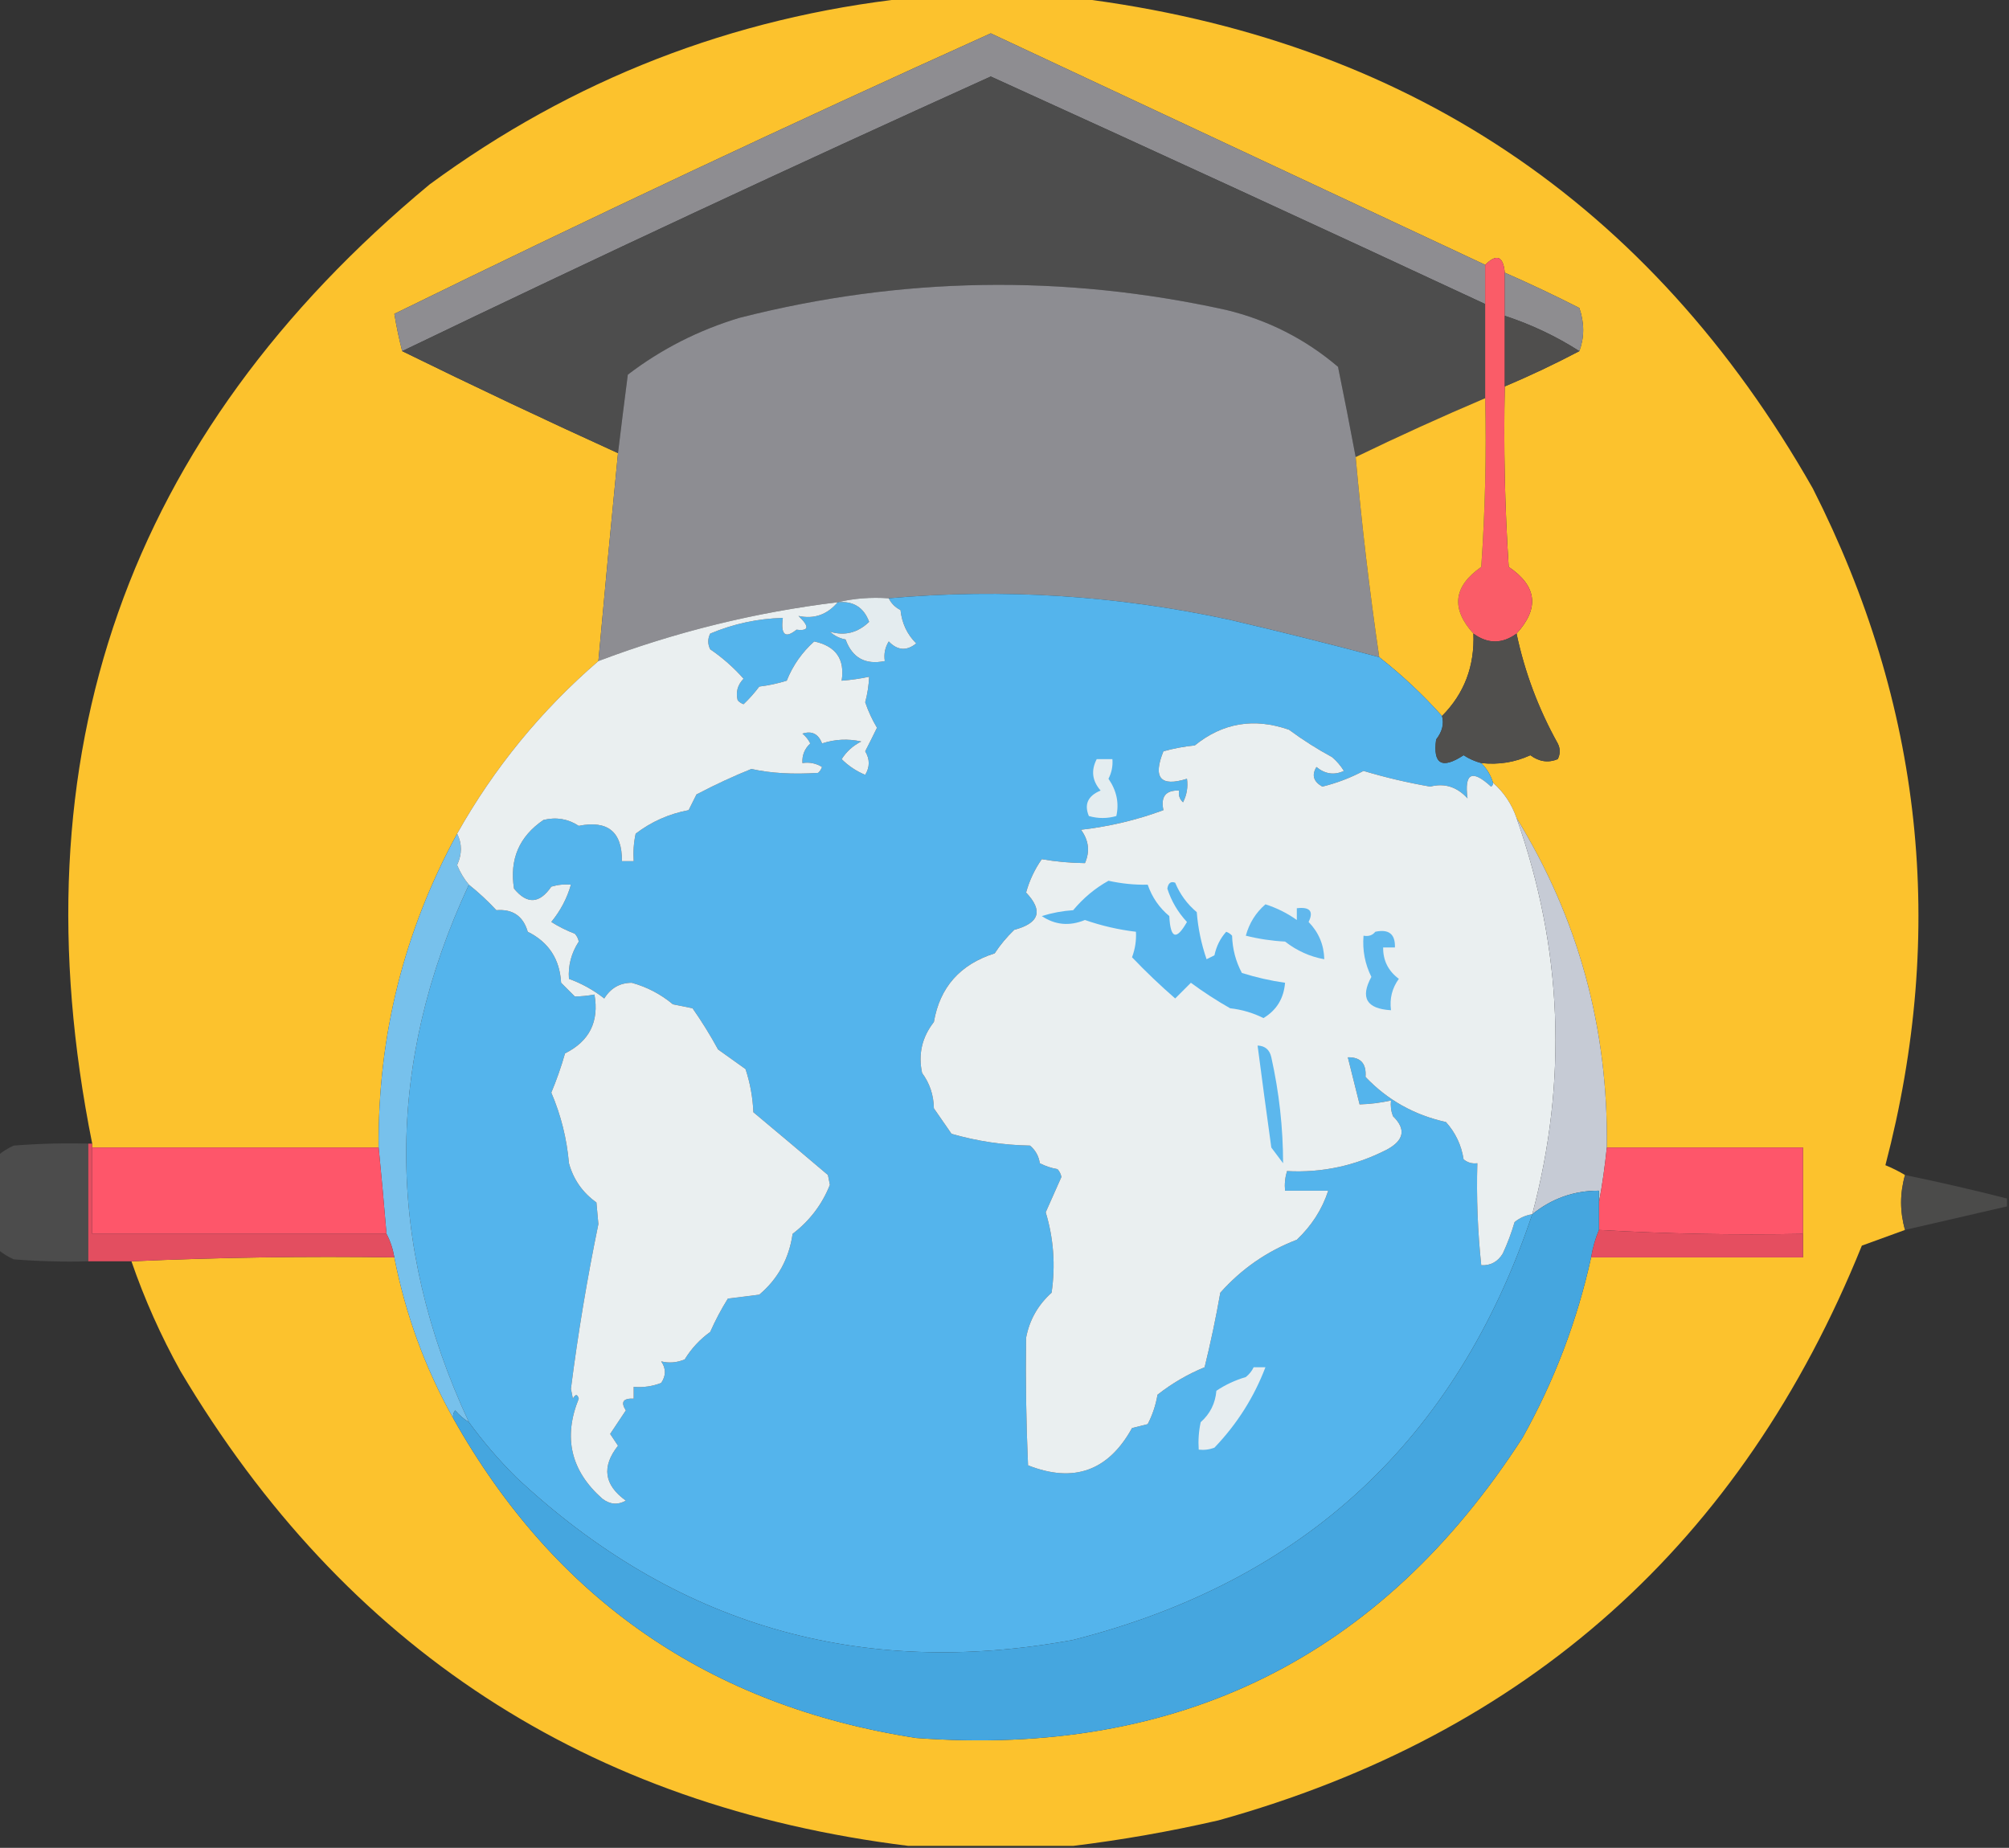
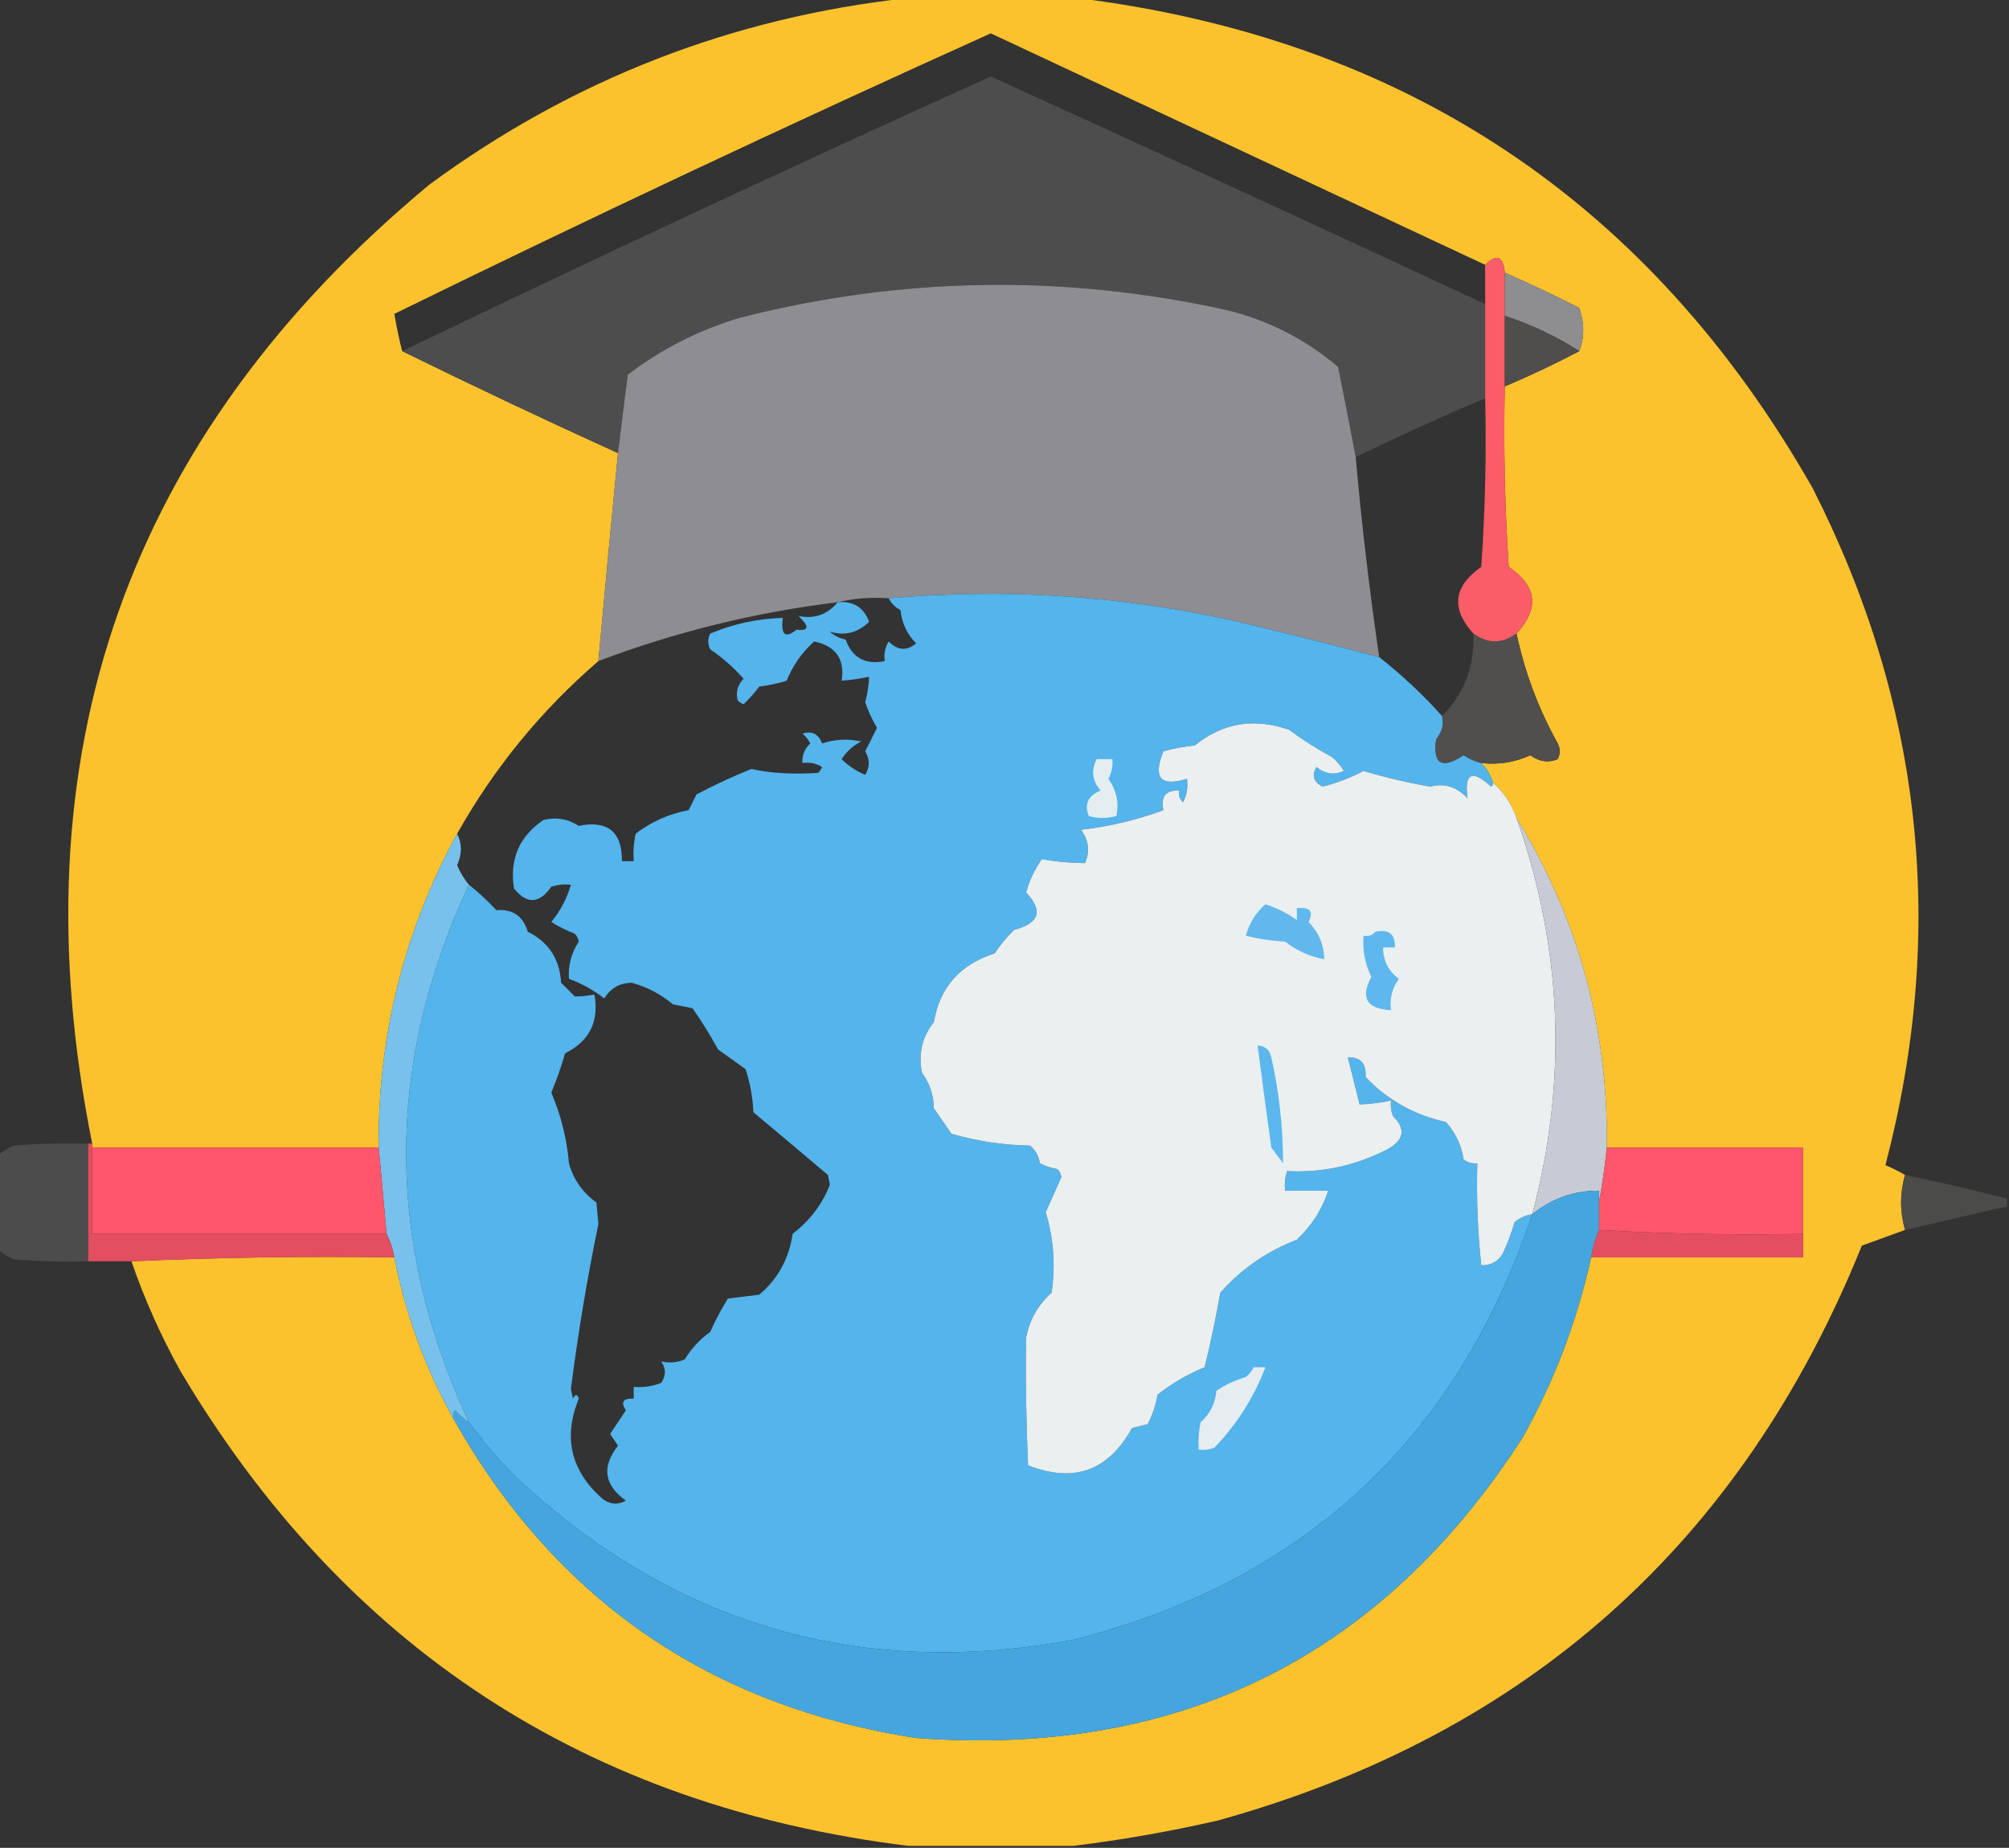
<svg xmlns="http://www.w3.org/2000/svg" width="512px" height="471px" style="shape-rendering:geometricPrecision; text-rendering:geometricPrecision; image-rendering:optimizeQuality; fill-rule:evenodd; clip-rule:evenodd">
  <rect width="100%" height="100%" fill="#333333" stroke="none" />
  <g>
    <path style="opacity:0.992" fill="#fec32e" d="M 231.5,-0.5 C 245.833,-0.5 260.167,-0.5 274.5,-0.5C 358.018,9.885 420.518,51.551 462,124.5C 489.987,179.713 496.153,237.213 480.5,297C 482.315,297.757 483.981,298.59 485.5,299.5C 484.167,304.167 484.167,308.833 485.5,313.5C 481.937,314.802 478.271,316.135 474.5,317.5C 443.904,393.262 389.237,442.095 310.5,464C 298.138,466.837 285.805,469.003 273.5,470.5C 259.5,470.5 245.5,470.5 231.5,470.5C 149.736,460.389 87.902,420.055 46,349.5C 40.998,340.499 36.831,331.166 33.5,321.5C 55.66,320.503 77.994,320.169 100.5,320.5C 103.348,335.052 108.348,348.719 115.5,361.5C 141.45,407.672 180.784,434.838 233.5,443C 300.414,447.959 351.914,422.459 388,366.5C 396.108,352.006 401.941,336.673 405.5,320.5C 423.5,320.5 441.5,320.5 459.5,320.5C 459.5,318.5 459.5,316.5 459.5,314.5C 459.5,307.167 459.5,299.833 459.5,292.5C 442.833,292.5 426.167,292.5 409.5,292.5C 409.912,262.136 402.246,234.136 386.5,208.5C 385.277,204.951 383.277,201.951 380.5,199.5C 379.925,197.589 378.925,195.922 377.5,194.5C 381.929,194.978 386.096,194.312 390,192.5C 392.264,194.164 394.597,194.497 397,193.5C 397.667,192.167 397.667,190.833 397,189.5C 392.084,180.673 388.584,171.34 386.5,161.5C 392.387,155.045 391.72,149.378 384.5,144.5C 383.501,129.181 383.167,113.848 383.5,98.5C 389.954,95.773 396.288,92.773 402.5,89.5C 403.808,85.981 403.808,82.315 402.5,78.5C 396.223,75.301 389.889,72.301 383.5,69.5C 383.107,65.26 381.441,64.594 378.5,67.5C 336.591,47.882 294.591,28.215 252.5,8.5C 201.382,31.561 150.716,55.394 100.5,80C 101.05,83.324 101.717,86.491 102.5,89.5C 120.712,98.44 139.046,107.106 157.5,115.5C 155.767,133.16 154.101,150.827 152.5,168.5C 137.913,181.084 125.913,195.75 116.5,212.5C 102.941,237.404 96.274,264.07 96.5,292.5C 72.167,292.5 47.833,292.5 23.5,292.5C 23.5,292.167 23.5,291.833 23.5,291.5C 3.637,192.575 32.303,111.075 109.5,47C 145.899,20.255 186.565,4.422 231.5,-0.5 Z" />
  </g>
  <g>
-     <path style="opacity:1" fill="#8e8d91" d="M 378.5,67.5 C 378.5,70.833 378.5,74.167 378.5,77.5C 336.608,57.978 294.608,38.645 252.5,19.5C 202.148,42.274 152.148,65.607 102.5,89.5C 101.717,86.491 101.05,83.324 100.5,80C 150.716,55.394 201.382,31.561 252.5,8.5C 294.591,28.215 336.591,47.882 378.5,67.5 Z" />
-   </g>
+     </g>
  <g>
    <path style="opacity:1" fill="#4d4d4d" d="M 378.5,77.5 C 378.5,85.5 378.5,93.5 378.5,101.5C 367.377,106.228 356.377,111.228 345.5,116.5C 344.087,108.926 342.587,101.259 341,93.5C 332.691,86.428 323.191,81.595 312.5,79C 270.995,69.854 229.662,70.52 188.5,81C 178.046,84.139 168.546,88.972 160,95.5C 159.117,102.308 158.283,108.975 157.5,115.5C 139.046,107.106 120.712,98.44 102.5,89.5C 152.148,65.607 202.148,42.274 252.5,19.5C 294.608,38.645 336.608,57.978 378.5,77.5 Z" />
  </g>
  <g>
    <path style="opacity:1" fill="#fa5c68" d="M 383.5,69.5 C 383.5,73.167 383.5,76.833 383.5,80.5C 383.5,86.5 383.5,92.5 383.5,98.5C 383.167,113.848 383.501,129.181 384.5,144.5C 391.72,149.378 392.387,155.045 386.5,161.5C 382.833,164.167 379.167,164.167 375.5,161.5C 369.727,155.131 370.393,149.464 377.5,144.5C 378.499,130.182 378.833,115.849 378.5,101.5C 378.5,93.5 378.5,85.5 378.5,77.5C 378.5,74.167 378.5,70.833 378.5,67.5C 381.441,64.594 383.107,65.26 383.5,69.5 Z" />
  </g>
  <g>
    <path style="opacity:1" fill="#8e8d90" d="M 383.5,69.5 C 389.889,72.301 396.223,75.301 402.5,78.5C 403.808,82.315 403.808,85.981 402.5,89.5C 396.599,85.718 390.266,82.718 383.5,80.5C 383.5,76.833 383.5,73.167 383.5,69.5 Z" />
  </g>
  <g>
    <path style="opacity:1" fill="#8d8d92" d="M 345.5,116.5 C 347.023,133.601 349.023,150.601 351.5,167.5C 338.917,164.148 326.251,160.982 313.5,158C 284.629,151.743 255.629,149.91 226.5,152.5C 221.968,152.182 217.634,152.515 213.5,153.5C 192.533,156.048 172.2,161.048 152.5,168.5C 154.101,150.827 155.767,133.16 157.5,115.5C 158.283,108.975 159.117,102.308 160,95.5C 168.546,88.972 178.046,84.139 188.5,81C 229.662,70.52 270.995,69.854 312.5,79C 323.191,81.595 332.691,86.428 341,93.5C 342.587,101.259 344.087,108.926 345.5,116.5 Z" />
  </g>
  <g>
    <path style="opacity:1" fill="#4f4e4d" d="M 383.5,80.5 C 390.266,82.718 396.599,85.718 402.5,89.5C 396.288,92.773 389.954,95.773 383.5,98.5C 383.5,92.5 383.5,86.5 383.5,80.5 Z" />
  </g>
  <g>
-     <path style="opacity:1" fill="#fdc32f" d="M 378.5,101.5 C 378.833,115.849 378.499,130.182 377.5,144.5C 370.393,149.464 369.727,155.131 375.5,161.5C 375.833,169.804 373.167,176.804 367.5,182.5C 362.632,177.055 357.298,172.055 351.5,167.5C 349.023,150.601 347.023,133.601 345.5,116.5C 356.377,111.228 367.377,106.228 378.5,101.5 Z" />
-   </g>
+     </g>
  <g>
    <path style="opacity:1" fill="#54b4ec" d="M 351.5,167.5 C 357.298,172.055 362.632,177.055 367.5,182.5C 368.062,184.496 367.562,186.496 366,188.5C 365.152,194.793 367.485,196.126 373,192.5C 374.406,193.414 375.906,194.08 377.5,194.5C 378.925,195.922 379.925,197.589 380.5,199.5C 380.565,199.938 380.399,200.272 380,200.5C 375.154,196.04 373.154,197.04 374,203.5C 371.315,200.555 368.148,199.555 364.5,200.5C 358.695,199.494 353.028,198.161 347.5,196.5C 344.18,198.266 340.68,199.6 337,200.5C 334.739,199.228 334.239,197.562 335.5,195.5C 337.707,197.31 340.041,197.643 342.5,196.5C 341.687,195.186 340.687,194.019 339.5,193C 335.664,190.916 331.997,188.583 328.5,186C 319.606,182.908 311.606,184.241 304.5,190C 301.776,190.27 299.109,190.77 296.5,191.5C 293.753,198.284 295.753,200.618 302.5,198.5C 302.799,200.604 302.466,202.604 301.5,204.5C 300.614,203.675 300.281,202.675 300.5,201.5C 297.09,201.384 295.756,203.05 296.5,206.5C 289.805,208.987 282.805,210.654 275.5,211.5C 277.48,214.21 277.814,217.043 276.5,220C 272.777,219.96 269.111,219.627 265.5,219C 263.694,221.573 262.36,224.407 261.5,227.5C 265.903,232.134 264.903,235.3 258.5,237C 256.595,238.815 254.928,240.815 253.5,243C 244.684,245.805 239.517,251.638 238,260.5C 234.97,264.387 233.97,268.72 235,273.5C 236.946,276.139 237.946,279.139 238,282.5C 239.5,284.667 241,286.833 242.5,289C 249.004,290.877 255.67,291.877 262.5,292C 263.893,293.171 264.727,294.671 265,296.5C 266.399,297.227 267.899,297.727 269.5,298C 270.022,298.561 270.355,299.228 270.5,300C 269.167,303 267.833,306 266.5,309C 268.521,315.673 269.021,322.507 268,329.5C 264.518,332.635 262.351,336.468 261.5,341C 261.353,351.878 261.52,362.712 262,373.5C 273.646,378.091 282.48,374.924 288.5,364C 289.833,363.667 291.167,363.333 292.5,363C 293.714,360.649 294.548,358.149 295,355.5C 298.684,352.607 302.684,350.274 307,348.5C 308.551,342.205 309.884,335.871 311,329.5C 316.419,323.41 322.919,318.91 330.5,316C 334.296,312.408 336.962,308.241 338.5,303.5C 334.833,303.5 331.167,303.5 327.5,303.5C 327.34,301.801 327.506,300.134 328,298.5C 336.937,298.978 345.437,297.145 353.5,293C 357.867,290.623 358.367,287.79 355,284.5C 354.51,283.207 354.343,281.873 354.5,280.5C 351.873,281.092 349.206,281.425 346.5,281.5C 345.5,277.5 344.5,273.5 343.5,269.5C 346.766,269.433 348.266,271.099 348,274.5C 353.574,280.37 360.407,284.204 368.5,286C 370.936,288.707 372.436,291.873 373,295.5C 374.011,296.337 375.178,296.67 376.5,296.5C 376.255,305.208 376.589,313.874 377.5,322.5C 379.903,322.607 381.736,321.607 383,319.5C 384.197,316.911 385.197,314.244 386,311.5C 387.33,310.418 388.83,309.751 390.5,309.5C 371.246,366.919 332.246,403.086 273.5,418C 219.065,428.023 171.732,414.189 131.5,376.5C 127.08,372.089 123.08,367.422 119.5,362.5C 98.189,316.79 98.189,271.123 119.5,225.5C 121.963,227.461 124.297,229.628 126.5,232C 130.669,231.672 133.336,233.505 134.5,237.5C 139.825,240.138 142.659,244.472 143,250.5C 144.167,251.667 145.333,252.833 146.5,254C 148.107,253.981 149.774,253.815 151.5,253.5C 152.719,260.395 150.219,265.395 144,268.5C 143.018,271.94 141.851,275.273 140.5,278.5C 142.957,284.231 144.457,290.231 145,296.5C 146.135,300.641 148.469,303.975 152,306.5C 152.167,308.333 152.333,310.167 152.5,312C 149.629,325.926 147.296,339.926 145.5,354C 145.667,354.833 145.833,355.667 146,356.5C 146.654,355.304 147.154,355.304 147.5,356.5C 143.477,366.408 145.477,374.908 153.5,382C 155.45,383.496 157.45,383.663 159.5,382.5C 153.948,378.517 153.282,373.851 157.5,368.5C 156.833,367.5 156.167,366.5 155.5,365.5C 156.833,363.5 158.167,361.5 159.5,359.5C 158.128,357.38 158.795,356.38 161.5,356.5C 161.5,355.5 161.5,354.5 161.5,353.5C 163.92,353.708 166.253,353.374 168.5,352.5C 169.76,350.647 169.76,348.814 168.5,347C 170.527,347.498 172.527,347.331 174.5,346.5C 176.221,343.703 178.387,341.369 181,339.5C 182.318,336.523 183.818,333.69 185.5,331C 188.167,330.667 190.833,330.333 193.5,330C 198.253,326.003 201.086,320.837 202,314.5C 206.373,311.143 209.54,306.976 211.5,302C 211.333,301.167 211.167,300.333 211,299.5C 204.747,294.187 198.413,288.854 192,283.5C 191.84,279.713 191.174,276.046 190,272.5C 187.667,270.833 185.333,269.167 183,267.5C 181.013,263.849 178.847,260.349 176.5,257C 174.833,256.667 173.167,256.333 171.5,256C 168.413,253.413 164.913,251.58 161,250.5C 157.967,250.519 155.633,251.852 154,254.5C 151.262,252.354 148.262,250.687 145,249.5C 144.758,246.12 145.592,242.954 147.5,240C 147.355,239.228 147.022,238.561 146.5,238C 144.377,237.185 142.377,236.185 140.5,235C 142.85,232.131 144.516,228.965 145.5,225.5C 143.801,225.34 142.134,225.506 140.5,226C 137.491,230.384 134.325,230.551 131,226.5C 129.808,219.054 132.308,213.221 138.5,209C 141.752,208.209 144.752,208.709 147.5,210.5C 154.896,209.024 158.563,212.024 158.5,219.5C 159.5,219.5 160.5,219.5 161.5,219.5C 161.337,217.143 161.503,214.81 162,212.5C 166.001,209.441 170.501,207.441 175.5,206.5C 176.167,205.167 176.833,203.833 177.5,202.5C 182.177,200.035 186.844,197.868 191.5,196C 196.329,197.088 201.996,197.421 208.5,197C 208.957,196.586 209.291,196.086 209.5,195.5C 207.955,194.548 206.288,194.215 204.5,194.5C 204.383,192.516 205.05,190.85 206.5,189.5C 206.023,188.522 205.357,187.689 204.5,187C 206.906,186.221 208.573,187.054 209.5,189.5C 212.773,188.415 216.106,188.248 219.5,189C 217.415,190.041 215.748,191.541 214.5,193.5C 216.228,195.226 218.228,196.559 220.5,197.5C 221.706,195.516 221.706,193.516 220.5,191.5C 221.54,189.477 222.54,187.477 223.5,185.5C 222.271,183.438 221.271,181.271 220.5,179C 221.077,176.863 221.41,174.696 221.5,172.5C 219.194,172.993 216.861,173.326 214.5,173.5C 215.355,168.011 213.022,164.677 207.5,163.5C 204.391,166.278 202.058,169.611 200.5,173.5C 198.224,174.213 195.891,174.713 193.5,175C 192.274,176.635 190.941,178.135 189.5,179.5C 188.914,179.291 188.414,178.957 188,178.5C 187.471,176.415 187.971,174.582 189.5,173C 186.984,170.151 184.151,167.651 181,165.5C 180.333,164.167 180.333,162.833 181,161.5C 186.887,159.014 193.054,157.681 199.5,157.5C 198.952,161.836 200.119,162.836 203,160.5C 206.189,160.9 206.356,159.734 203.5,157C 207.473,157.854 210.807,156.688 213.5,153.5C 217.474,153.15 220.14,154.817 221.5,158.5C 218.581,161.312 215.247,162.145 211.5,161C 212.623,162.044 213.956,162.71 215.5,163C 217.204,167.687 220.537,169.52 225.5,168.5C 225.215,166.712 225.548,165.045 226.5,163.5C 228.737,165.817 231.07,165.983 233.5,164C 231.184,161.695 229.85,158.862 229.5,155.5C 228.145,154.812 227.145,153.812 226.5,152.5C 255.629,149.91 284.629,151.743 313.5,158C 326.251,160.982 338.917,164.148 351.5,167.5 Z" />
  </g>
  <g>
-     <path style="opacity:1" fill="#e4ecef" d="M 213.5,153.5 C 217.634,152.515 221.968,152.182 226.5,152.5C 227.145,153.812 228.145,154.812 229.5,155.5C 229.85,158.862 231.184,161.695 233.5,164C 231.07,165.983 228.737,165.817 226.5,163.5C 225.548,165.045 225.215,166.712 225.5,168.5C 220.537,169.52 217.204,167.687 215.5,163C 213.956,162.71 212.623,162.044 211.5,161C 215.247,162.145 218.581,161.312 221.5,158.5C 220.14,154.817 217.474,153.15 213.5,153.5 Z" />
-   </g>
+     </g>
  <g>
    <path style="opacity:1" fill="#504f4d" d="M 375.5,161.5 C 379.167,164.167 382.833,164.167 386.5,161.5C 388.584,171.34 392.084,180.673 397,189.5C 397.667,190.833 397.667,192.167 397,193.5C 394.597,194.497 392.264,194.164 390,192.5C 386.096,194.312 381.929,194.978 377.5,194.5C 375.906,194.08 374.406,193.414 373,192.5C 367.485,196.126 365.152,194.793 366,188.5C 367.562,186.496 368.062,184.496 367.5,182.5C 373.167,176.804 375.833,169.804 375.5,161.5 Z" />
  </g>
  <g>
    <path style="opacity:1" fill="#eaeff0" d="M 380.5,199.5 C 383.277,201.951 385.277,204.951 386.5,208.5C 398.223,241.749 399.557,275.416 390.5,309.5C 388.83,309.751 387.33,310.418 386,311.5C 385.197,314.244 384.197,316.911 383,319.5C 381.736,321.607 379.903,322.607 377.5,322.5C 376.589,313.874 376.255,305.208 376.5,296.5C 375.178,296.67 374.011,296.337 373,295.5C 372.436,291.873 370.936,288.707 368.5,286C 360.407,284.204 353.574,280.37 348,274.5C 348.266,271.099 346.766,269.433 343.5,269.5C 344.5,273.5 345.5,277.5 346.5,281.5C 349.206,281.425 351.873,281.092 354.5,280.5C 354.343,281.873 354.51,283.207 355,284.5C 358.367,287.79 357.867,290.623 353.5,293C 345.437,297.145 336.937,298.978 328,298.5C 327.506,300.134 327.34,301.801 327.5,303.5C 331.167,303.5 334.833,303.5 338.5,303.5C 336.962,308.241 334.296,312.408 330.5,316C 322.919,318.91 316.419,323.41 311,329.5C 309.884,335.871 308.551,342.205 307,348.5C 302.684,350.274 298.684,352.607 295,355.5C 294.548,358.149 293.714,360.649 292.5,363C 291.167,363.333 289.833,363.667 288.5,364C 282.48,374.924 273.646,378.091 262,373.5C 261.52,362.712 261.353,351.878 261.5,341C 262.351,336.468 264.518,332.635 268,329.5C 269.021,322.507 268.521,315.673 266.5,309C 267.833,306 269.167,303 270.5,300C 270.355,299.228 270.022,298.561 269.5,298C 267.899,297.727 266.399,297.227 265,296.5C 264.727,294.671 263.893,293.171 262.5,292C 255.67,291.877 249.004,290.877 242.5,289C 241,286.833 239.5,284.667 238,282.5C 237.946,279.139 236.946,276.139 235,273.5C 233.97,268.72 234.97,264.387 238,260.5C 239.517,251.638 244.684,245.805 253.5,243C 254.928,240.815 256.595,238.815 258.5,237C 264.903,235.3 265.903,232.134 261.5,227.5C 262.36,224.407 263.694,221.573 265.5,219C 269.111,219.627 272.777,219.96 276.5,220C 277.814,217.043 277.48,214.21 275.5,211.5C 282.805,210.654 289.805,208.987 296.5,206.5C 295.756,203.05 297.09,201.384 300.5,201.5C 300.281,202.675 300.614,203.675 301.5,204.5C 302.466,202.604 302.799,200.604 302.5,198.5C 295.753,200.618 293.753,198.284 296.5,191.5C 299.109,190.77 301.776,190.27 304.5,190C 311.606,184.241 319.606,182.908 328.5,186C 331.997,188.583 335.664,190.916 339.5,193C 340.687,194.019 341.687,195.186 342.5,196.5C 340.041,197.643 337.707,197.31 335.5,195.5C 334.239,197.562 334.739,199.228 337,200.5C 340.68,199.6 344.18,198.266 347.5,196.5C 353.028,198.161 358.695,199.494 364.5,200.5C 368.148,199.555 371.315,200.555 374,203.5C 373.154,197.04 375.154,196.04 380,200.5C 380.399,200.272 380.565,199.938 380.5,199.5 Z" />
  </g>
  <g>
    <path style="opacity:1" fill="#e4edf0" d="M 279.5,193.5 C 280.833,193.5 282.167,193.5 283.5,193.5C 283.643,195.262 283.309,196.929 282.5,198.5C 284.581,201.524 285.247,204.69 284.5,208C 282.167,208.667 279.833,208.667 277.5,208C 276.256,205.012 277.256,202.845 280.5,201.5C 278.341,199.046 278.008,196.379 279.5,193.5 Z" />
  </g>
  <g>
    <path style="opacity:1" fill="#77c1ec" d="M 116.5,212.5 C 117.776,215.03 117.776,217.697 116.5,220.5C 117.26,222.36 118.26,224.027 119.5,225.5C 98.189,271.123 98.189,316.79 119.5,362.5C 118.206,361.71 117.039,360.71 116,359.5C 115.536,360.094 115.369,360.761 115.5,361.5C 108.348,348.719 103.348,335.052 100.5,320.5C 100.125,318.302 99.458,316.302 98.5,314.5C 97.893,307.16 97.227,299.827 96.5,292.5C 96.274,264.07 102.941,237.404 116.5,212.5 Z" />
  </g>
  <g>
    <path style="opacity:1" fill="#c6cbd5" d="M 386.5,208.5 C 402.246,234.136 409.912,262.136 409.5,292.5C 409.008,297.324 408.341,301.99 407.5,306.5C 407.5,305.5 407.5,304.5 407.5,303.5C 401.173,303.463 395.506,305.463 390.5,309.5C 399.557,275.416 398.223,241.749 386.5,208.5 Z" />
  </g>
  <g>
-     <path style="opacity:1" fill="#58b5ed" d="M 282.5,224.5 C 285.865,225.236 289.198,225.57 292.5,225.5C 293.593,228.688 295.426,231.355 298,233.5C 298.282,239.282 299.782,239.782 302.5,235C 300.198,232.533 298.531,229.7 297.5,226.5C 297.733,225.068 298.4,224.568 299.5,225C 300.723,227.944 302.556,230.444 305,232.5C 305.325,236.616 306.159,240.616 307.5,244.5C 308.167,244.167 308.833,243.833 309.5,243.5C 310.012,241.149 311.012,239.149 312.5,237.5C 313.086,237.709 313.586,238.043 314,238.5C 314.1,241.903 314.934,245.07 316.5,248C 320.121,249.138 323.788,249.972 327.5,250.5C 327.176,254.492 325.342,257.492 322,259.5C 319.322,258.164 316.489,257.33 313.5,257C 310.032,255.03 306.699,252.864 303.5,250.5C 302.167,251.833 300.833,253.167 299.5,254.5C 295.661,251.16 291.994,247.66 288.5,244C 289.287,241.901 289.62,239.734 289.5,237.5C 285.052,236.971 280.719,235.971 276.5,234.5C 272.573,236.118 268.907,235.784 265.5,233.5C 268.107,232.682 270.774,232.182 273.5,232C 276.106,228.882 279.106,226.382 282.5,224.5 Z" />
-   </g>
+     </g>
  <g>
    <path style="opacity:1" fill="#61b8ed" d="M 322.5,230.5 C 325.42,231.442 328.086,232.776 330.5,234.5C 330.5,233.5 330.5,232.5 330.5,231.5C 333.838,231.109 334.838,232.276 333.5,235C 336.067,237.635 337.4,240.802 337.5,244.5C 333.86,243.85 330.527,242.35 327.5,240C 324.118,239.824 320.785,239.324 317.5,238.5C 318.371,235.304 320.038,232.637 322.5,230.5 Z" />
  </g>
  <g>
    <path style="opacity:1" fill="#5fb8ed" d="M 350.5,237.5 C 353.95,236.756 355.616,238.09 355.5,241.5C 354.5,241.5 353.5,241.5 352.5,241.5C 352.461,244.81 353.794,247.476 356.5,249.5C 354.777,251.868 354.11,254.534 354.5,257.5C 348.269,257.134 346.603,254.3 349.5,249C 347.861,245.698 347.194,242.198 347.5,238.5C 348.791,238.737 349.791,238.404 350.5,237.5 Z" />
  </g>
  <g>
-     <path style="opacity:1" fill="#eaeff0" d="M 213.5,153.5 C 210.807,156.688 207.473,157.854 203.5,157C 206.356,159.734 206.189,160.9 203,160.5C 200.119,162.836 198.952,161.836 199.5,157.5C 193.054,157.681 186.887,159.014 181,161.5C 180.333,162.833 180.333,164.167 181,165.5C 184.151,167.651 186.984,170.151 189.5,173C 187.971,174.582 187.471,176.415 188,178.5C 188.414,178.957 188.914,179.291 189.5,179.5C 190.941,178.135 192.274,176.635 193.5,175C 195.891,174.713 198.224,174.213 200.5,173.5C 202.058,169.611 204.391,166.278 207.5,163.5C 213.022,164.677 215.355,168.011 214.5,173.5C 216.861,173.326 219.194,172.993 221.5,172.5C 221.41,174.696 221.077,176.863 220.5,179C 221.271,181.271 222.271,183.438 223.5,185.5C 222.54,187.477 221.54,189.477 220.5,191.5C 221.706,193.516 221.706,195.516 220.5,197.5C 218.228,196.559 216.228,195.226 214.5,193.5C 215.748,191.541 217.415,190.041 219.5,189C 216.106,188.248 212.773,188.415 209.5,189.5C 208.573,187.054 206.906,186.221 204.5,187C 205.357,187.689 206.023,188.522 206.5,189.5C 205.05,190.85 204.383,192.516 204.5,194.5C 206.288,194.215 207.955,194.548 209.5,195.5C 209.291,196.086 208.957,196.586 208.5,197C 201.996,197.421 196.329,197.088 191.5,196C 186.844,197.868 182.177,200.035 177.5,202.5C 176.833,203.833 176.167,205.167 175.5,206.5C 170.501,207.441 166.001,209.441 162,212.5C 161.503,214.81 161.337,217.143 161.5,219.5C 160.5,219.5 159.5,219.5 158.5,219.5C 158.563,212.024 154.896,209.024 147.5,210.5C 144.752,208.709 141.752,208.209 138.5,209C 132.308,213.221 129.808,219.054 131,226.5C 134.325,230.551 137.491,230.384 140.5,226C 142.134,225.506 143.801,225.34 145.5,225.5C 144.516,228.965 142.85,232.131 140.5,235C 142.377,236.185 144.377,237.185 146.5,238C 147.022,238.561 147.355,239.228 147.5,240C 145.592,242.954 144.758,246.12 145,249.5C 148.262,250.687 151.262,252.354 154,254.5C 155.633,251.852 157.967,250.519 161,250.5C 164.913,251.58 168.413,253.413 171.5,256C 173.167,256.333 174.833,256.667 176.5,257C 178.847,260.349 181.013,263.849 183,267.5C 185.333,269.167 187.667,270.833 190,272.5C 191.174,276.046 191.84,279.713 192,283.5C 198.413,288.854 204.747,294.187 211,299.5C 211.167,300.333 211.333,301.167 211.5,302C 209.54,306.976 206.373,311.143 202,314.5C 201.086,320.837 198.253,326.003 193.5,330C 190.833,330.333 188.167,330.667 185.5,331C 183.818,333.69 182.318,336.523 181,339.5C 178.387,341.369 176.221,343.703 174.5,346.5C 172.527,347.331 170.527,347.498 168.5,347C 169.76,348.814 169.76,350.647 168.5,352.5C 166.253,353.374 163.92,353.708 161.5,353.5C 161.5,354.5 161.5,355.5 161.5,356.5C 158.795,356.38 158.128,357.38 159.5,359.5C 158.167,361.5 156.833,363.5 155.5,365.5C 156.167,366.5 156.833,367.5 157.5,368.5C 153.282,373.851 153.948,378.517 159.5,382.5C 157.45,383.663 155.45,383.496 153.5,382C 145.477,374.908 143.477,366.408 147.5,356.5C 147.154,355.304 146.654,355.304 146,356.5C 145.833,355.667 145.667,354.833 145.5,354C 147.296,339.926 149.629,325.926 152.5,312C 152.333,310.167 152.167,308.333 152,306.5C 148.469,303.975 146.135,300.641 145,296.5C 144.457,290.231 142.957,284.231 140.5,278.5C 141.851,275.273 143.018,271.94 144,268.5C 150.219,265.395 152.719,260.395 151.5,253.5C 149.774,253.815 148.107,253.981 146.5,254C 145.333,252.833 144.167,251.667 143,250.5C 142.659,244.472 139.825,240.138 134.5,237.5C 133.336,233.505 130.669,231.672 126.5,232C 124.297,229.628 121.963,227.461 119.5,225.5C 118.26,224.027 117.26,222.36 116.5,220.5C 117.776,217.697 117.776,215.03 116.5,212.5C 125.913,195.75 137.913,181.084 152.5,168.5C 172.2,161.048 192.533,156.048 213.5,153.5 Z" />
-   </g>
+     </g>
  <g>
    <path style="opacity:1" fill="#5cb7ed" d="M 320.5,266.5 C 322.411,266.574 323.578,267.574 324,269.5C 325.993,278.445 326.993,287.445 327,296.5C 326,295.167 325,293.833 324,292.5C 322.795,283.821 321.629,275.154 320.5,266.5 Z" />
  </g>
  <g>
    <path style="opacity:0.947" fill="#4d4d4d" d="M 22.5,291.5 C 22.5,301.5 22.5,311.5 22.5,321.5C 16.158,321.666 9.825,321.5 3.5,321C 2.016,320.338 0.683,319.504 -0.5,318.5C -0.5,310.5 -0.5,302.5 -0.5,294.5C 0.683,293.496 2.016,292.662 3.5,292C 9.825,291.5 16.158,291.334 22.5,291.5 Z" />
  </g>
  <g>
    <path style="opacity:1" fill="#fe566a" d="M 23.5,292.5 C 47.833,292.5 72.167,292.5 96.5,292.5C 97.227,299.827 97.893,307.16 98.5,314.5C 73.5,314.5 48.5,314.5 23.5,314.5C 23.5,307.167 23.5,299.833 23.5,292.5 Z" />
  </g>
  <g>
    <path style="opacity:1" fill="#fe566a" d="M 409.5,292.5 C 426.167,292.5 442.833,292.5 459.5,292.5C 459.5,299.833 459.5,307.167 459.5,314.5C 441.992,314.83 424.659,314.497 407.5,313.5C 407.5,311.167 407.5,308.833 407.5,306.5C 408.341,301.99 409.008,297.324 409.5,292.5 Z" />
  </g>
  <g>
    <path style="opacity:0.889" fill="#4e4e4d" d="M 485.5,299.5 C 494.214,301.293 502.88,303.293 511.5,305.5C 511.5,306.167 511.5,306.833 511.5,307.5C 502.833,309.5 494.167,311.5 485.5,313.5C 484.167,308.833 484.167,304.167 485.5,299.5 Z" />
  </g>
  <g>
    <path style="opacity:1" fill="#45a6df" d="M 407.5,306.5 C 407.5,308.833 407.5,311.167 407.5,313.5C 406.593,315.657 405.927,317.99 405.5,320.5C 401.941,336.673 396.108,352.006 388,366.5C 351.914,422.459 300.414,447.959 233.5,443C 180.784,434.838 141.45,407.672 115.5,361.5C 115.369,360.761 115.536,360.094 116,359.5C 117.039,360.71 118.206,361.71 119.5,362.5C 123.08,367.422 127.08,372.089 131.5,376.5C 171.732,414.189 219.065,428.023 273.5,418C 332.246,403.086 371.246,366.919 390.5,309.5C 395.506,305.463 401.173,303.463 407.5,303.5C 407.5,304.5 407.5,305.5 407.5,306.5 Z" />
  </g>
  <g>
    <path style="opacity:1" fill="#e34e60" d="M 22.5,291.5 C 22.833,291.5 23.167,291.5 23.5,291.5C 23.5,291.833 23.5,292.167 23.5,292.5C 23.5,299.833 23.5,307.167 23.5,314.5C 48.5,314.5 73.5,314.5 98.5,314.5C 99.458,316.302 100.125,318.302 100.5,320.5C 77.994,320.169 55.66,320.503 33.5,321.5C 29.833,321.5 26.167,321.5 22.5,321.5C 22.5,311.5 22.5,301.5 22.5,291.5 Z" />
  </g>
  <g>
    <path style="opacity:1" fill="#e54e60" d="M 407.5,313.5 C 424.659,314.497 441.992,314.83 459.5,314.5C 459.5,316.5 459.5,318.5 459.5,320.5C 441.5,320.5 423.5,320.5 405.5,320.5C 405.927,317.99 406.593,315.657 407.5,313.5 Z" />
  </g>
  <g>
    <path style="opacity:1" fill="#e6edf0" d="M 319.5,348.5 C 320.5,348.5 321.5,348.5 322.5,348.5C 319.58,356.162 315.246,362.995 309.5,369C 308.207,369.49 306.873,369.657 305.5,369.5C 305.337,367.143 305.503,364.81 306,362.5C 308.393,360.381 309.726,357.715 310,354.5C 312.28,352.963 314.78,351.797 317.5,351C 318.381,350.292 319.047,349.458 319.5,348.5 Z" />
  </g>
</svg>